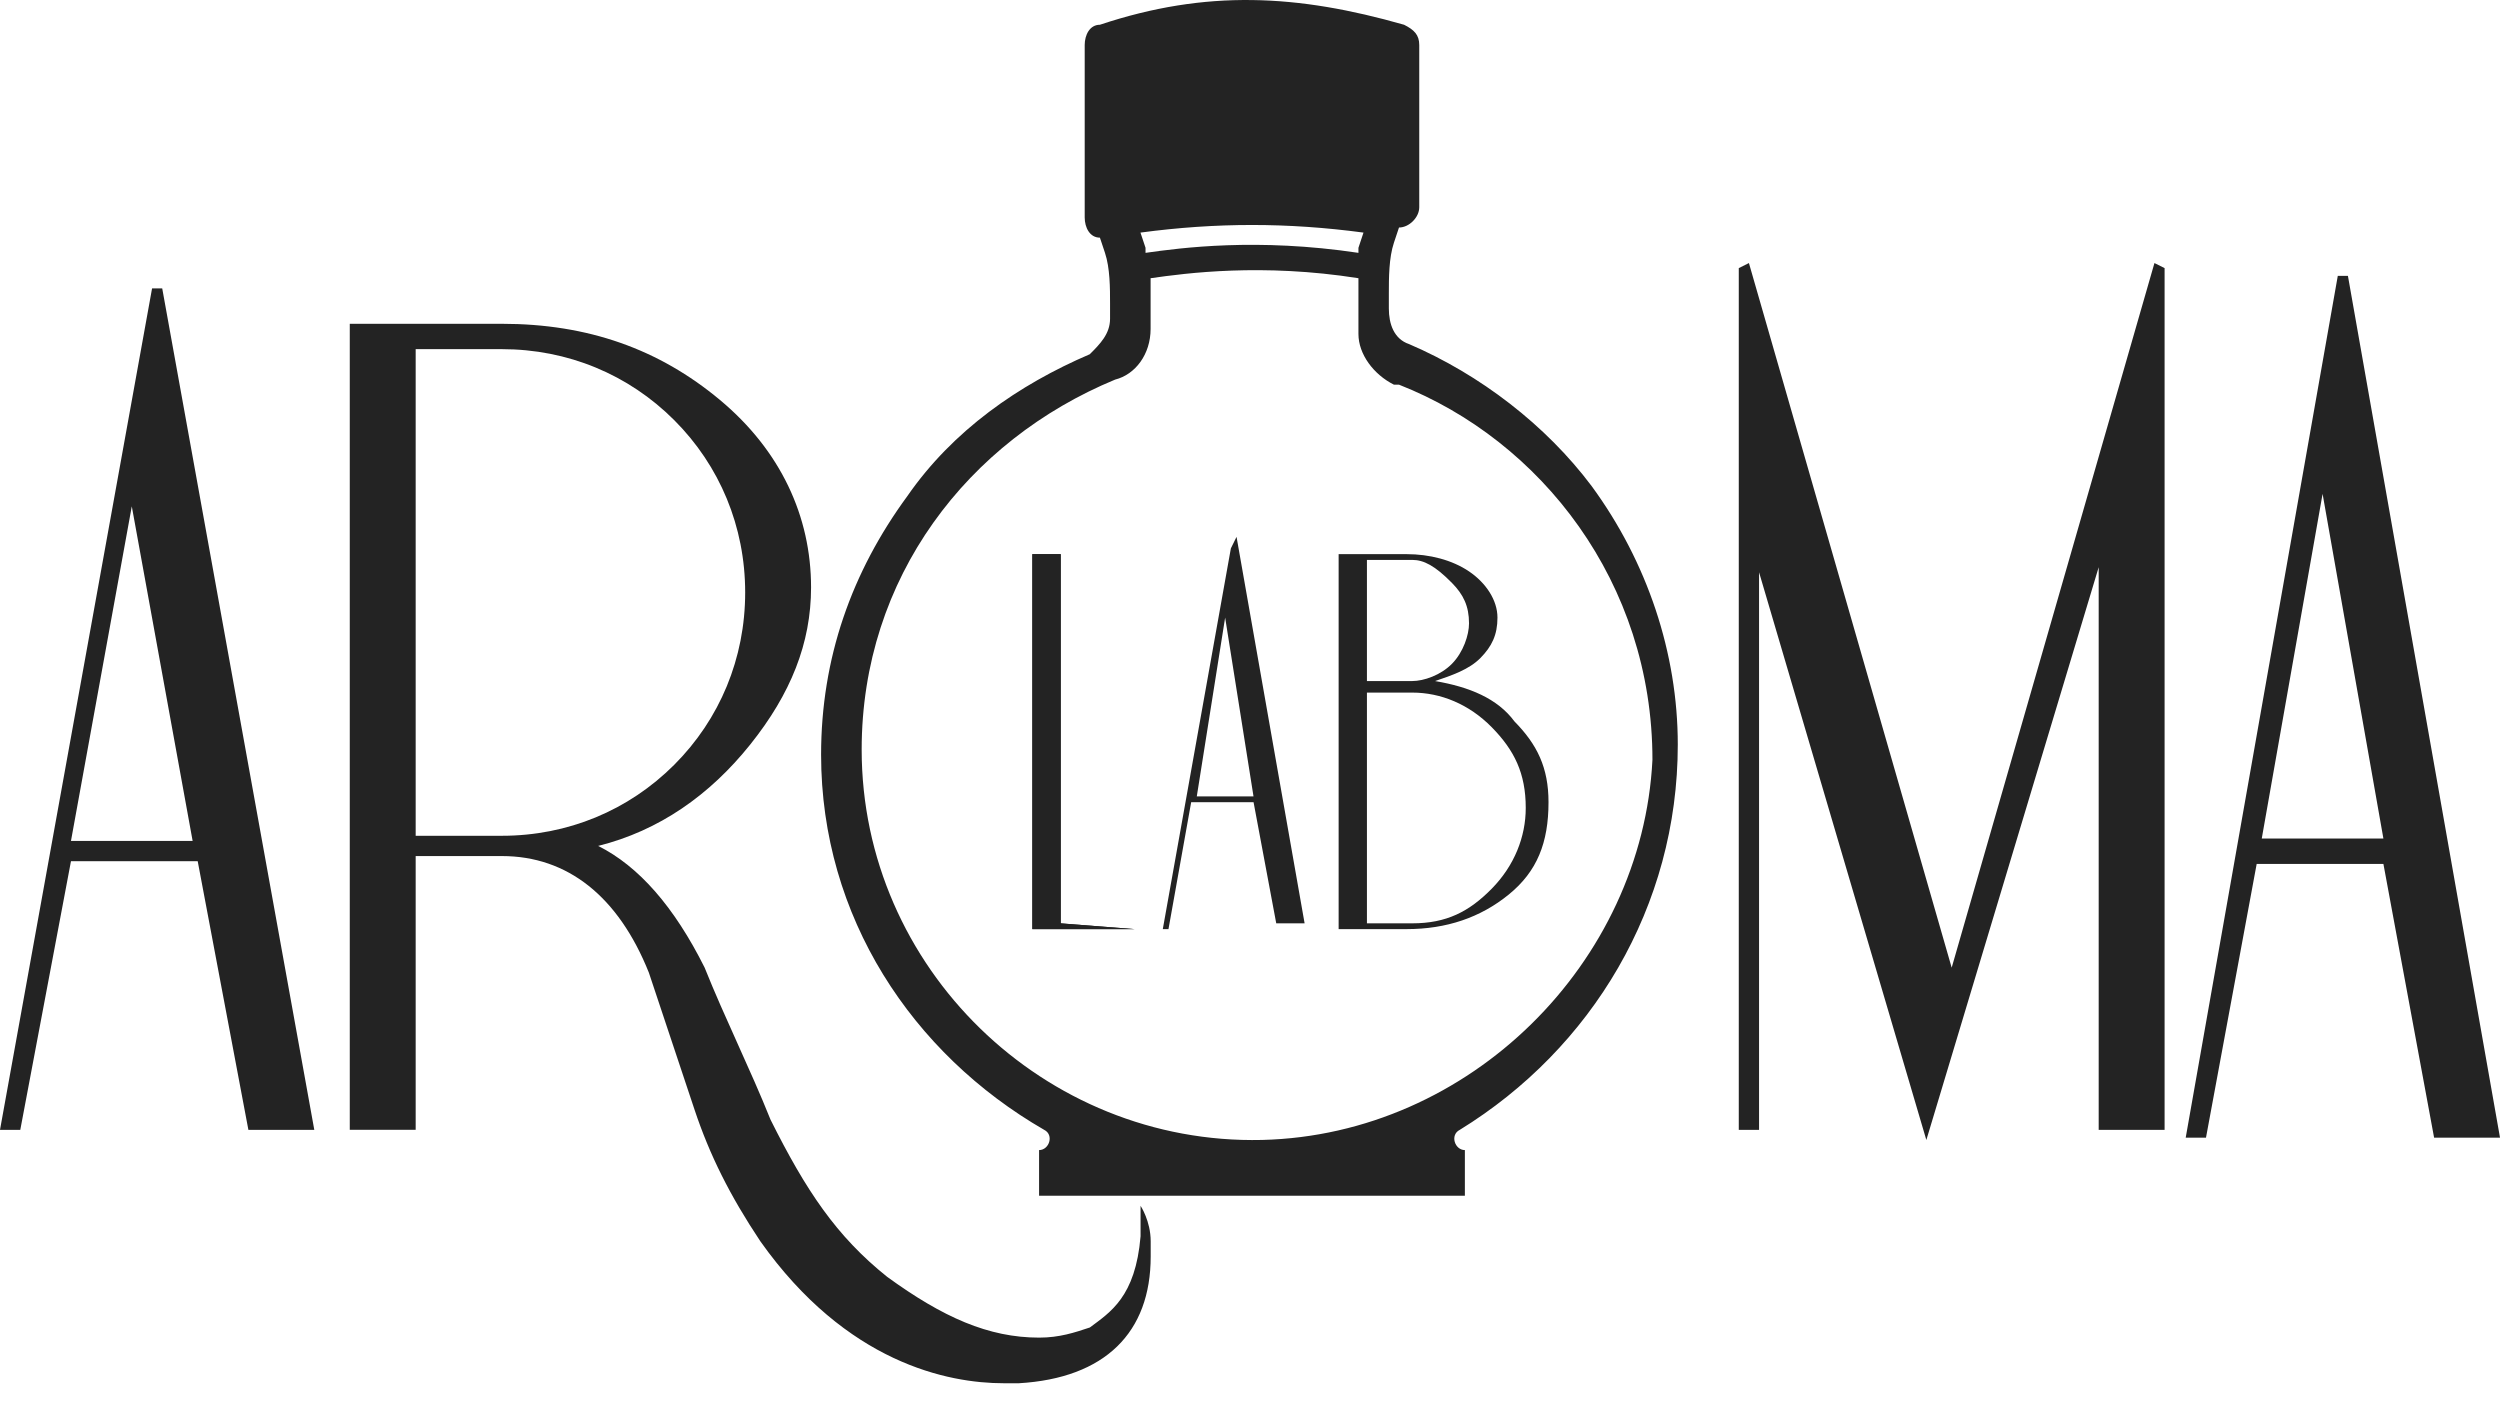
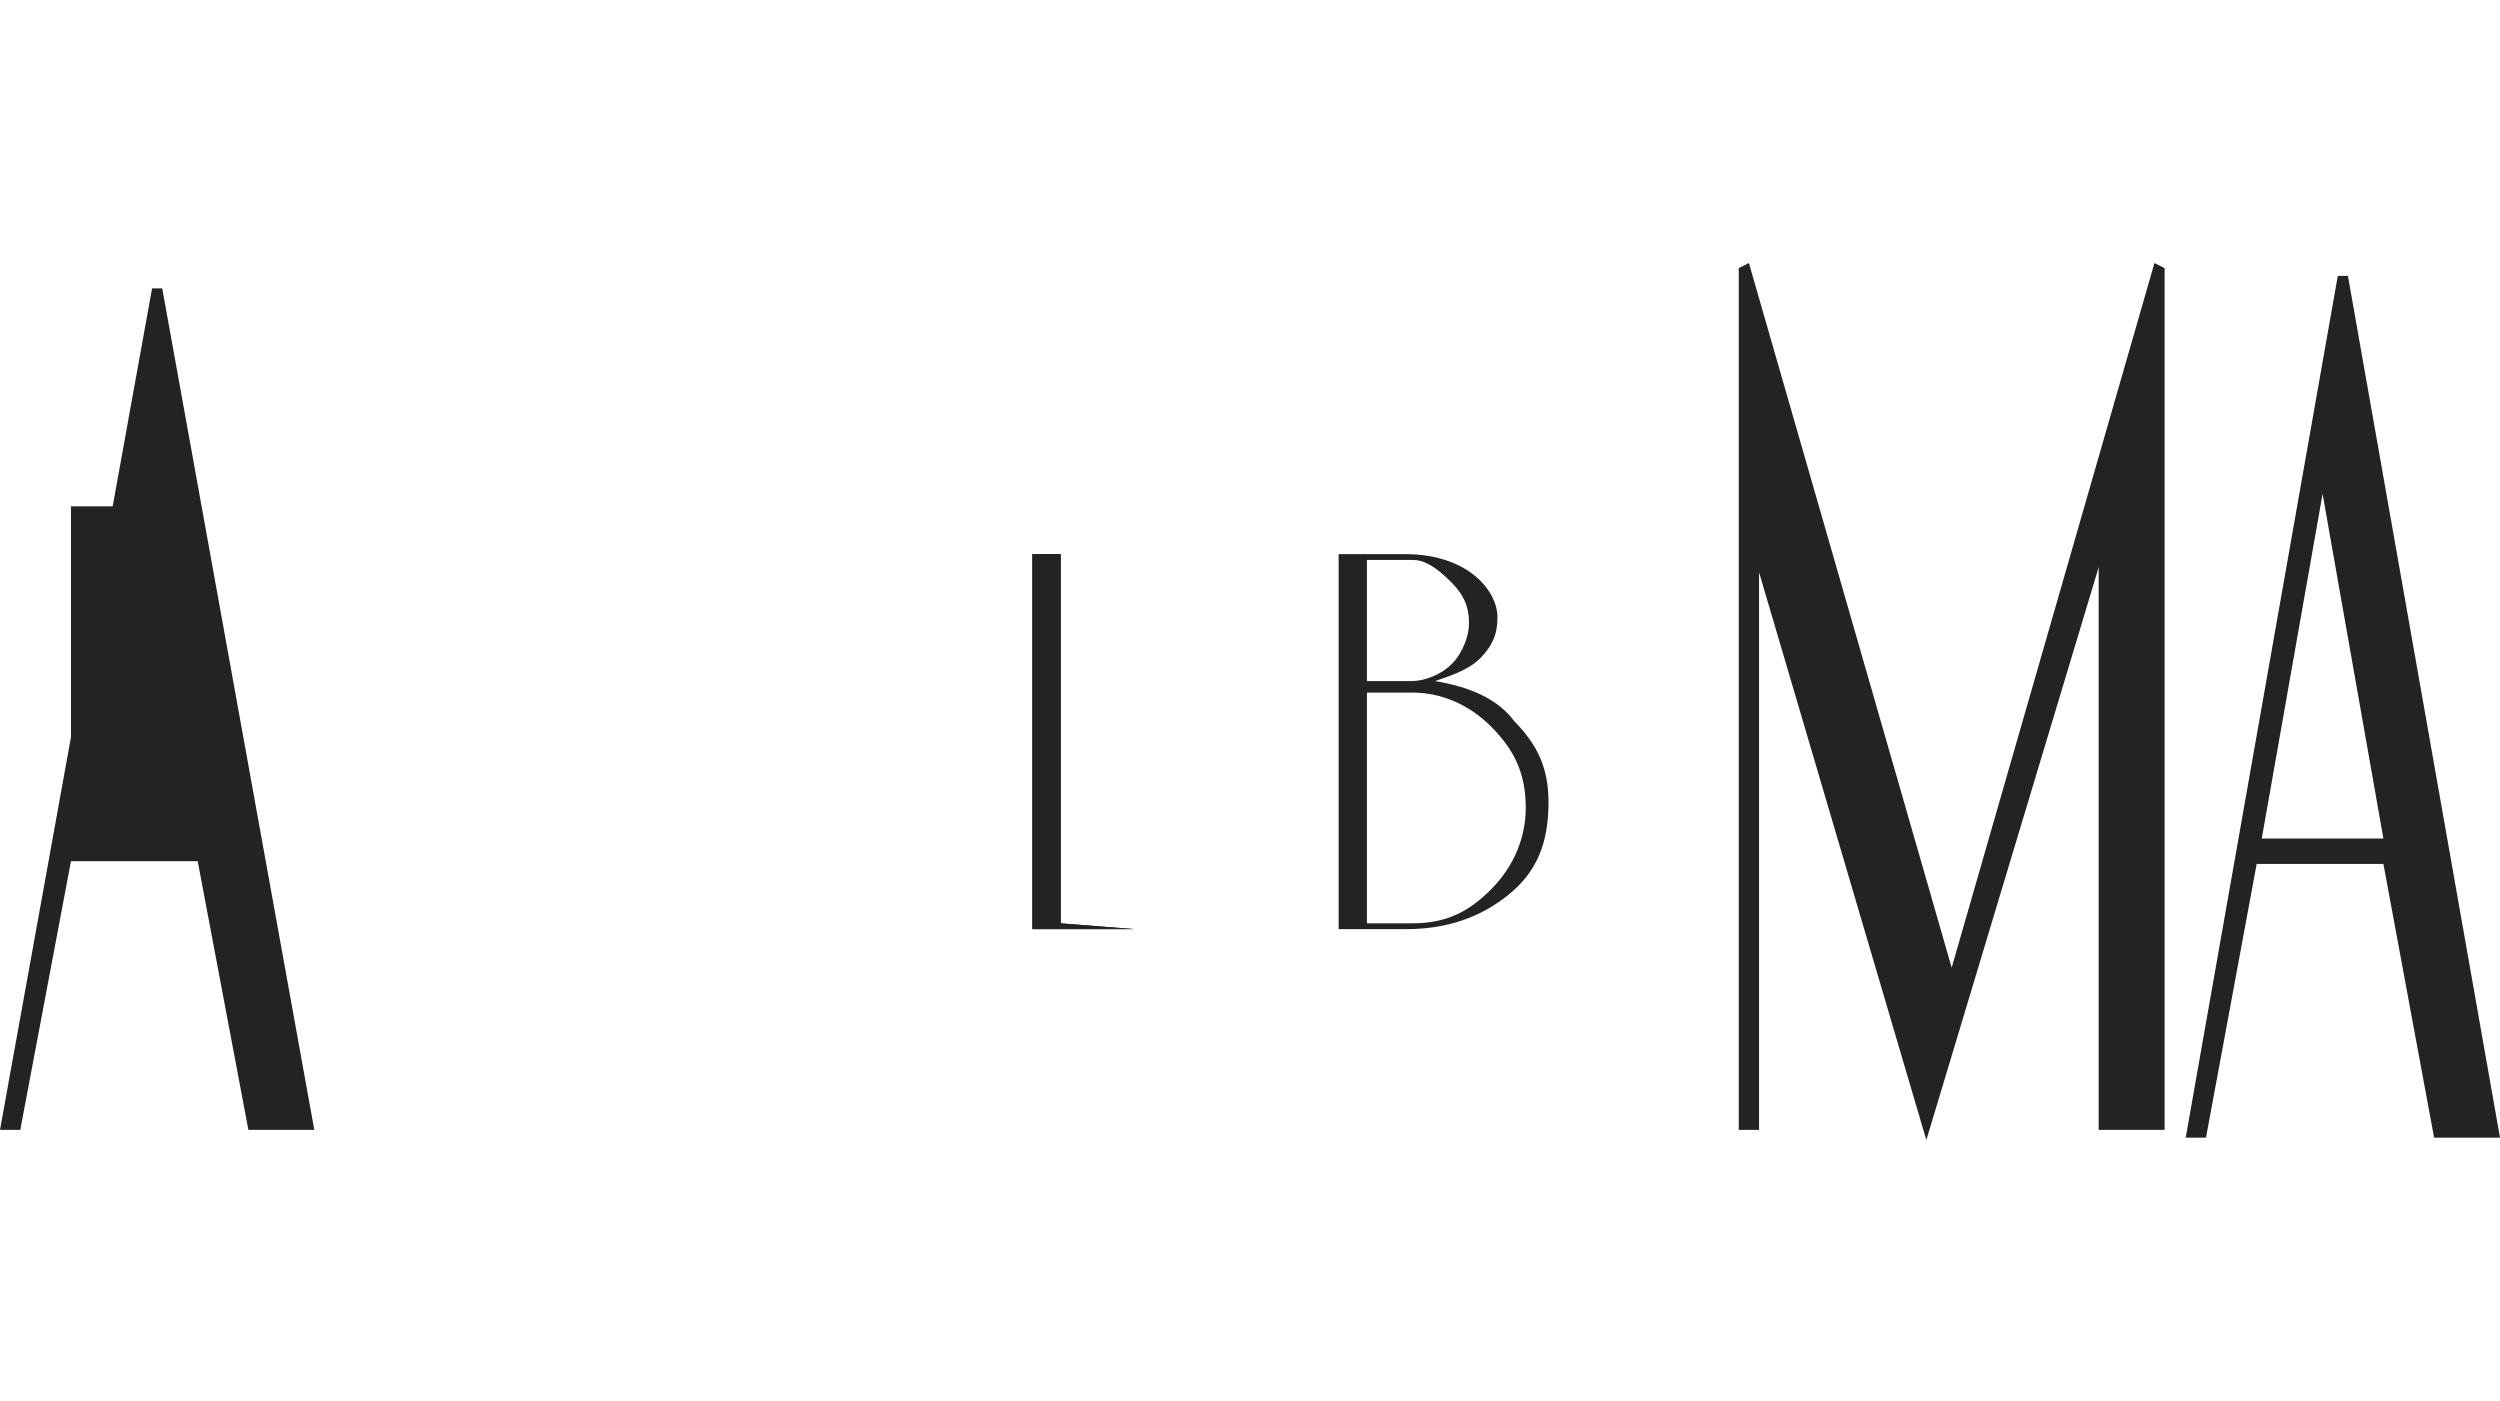
<svg xmlns="http://www.w3.org/2000/svg" width="141" height="79" viewBox="0 0 141 79" fill="none">
-   <path d="M94.627 41.993C94.627 36.847 92.912 31.701 89.767 27.413C87.194 23.982 83.477 21.123 79.475 19.408C78.617 19.122 78.331 18.264 78.331 17.406V16.549C78.331 15.691 78.331 14.547 78.617 13.69L78.903 12.832C79.475 12.832 80.046 12.26 80.046 11.688V2.54C80.046 1.968 79.76 1.682 79.189 1.396C73.185 -0.319 68.039 -0.605 62.035 1.396C61.463 1.396 61.177 1.968 61.177 2.54V12.26C61.177 12.832 61.463 13.404 62.035 13.404L62.321 14.261C62.607 15.119 62.607 16.263 62.607 17.12V17.978C62.607 18.836 62.035 19.408 61.463 19.979C57.461 21.695 53.744 24.268 51.171 27.985C48.026 32.273 46.31 37.133 46.31 42.565C46.31 51.714 51.457 59.433 58.89 63.722C59.462 64.007 59.176 64.865 58.604 64.865V67.438H82.619V64.865C82.048 64.865 81.762 64.007 82.334 63.722C89.767 59.147 94.627 51.142 94.627 41.993ZM76.901 13.118L76.616 13.976V14.261C70.898 13.404 66.609 13.976 64.608 14.261V13.976L64.322 13.118C68.611 12.546 72.613 12.546 76.901 13.118ZM71.184 64.293C58.89 64.579 48.598 54.573 48.598 42.279C48.598 32.559 54.602 24.84 62.893 21.409C64.036 21.123 64.894 19.979 64.894 18.55V17.12C64.894 16.549 64.894 15.977 64.894 15.691C66.895 15.405 71.184 14.833 76.616 15.691C76.616 16.263 76.616 16.834 76.616 17.406V18.55V18.836C76.616 19.979 77.473 21.123 78.617 21.695H78.903C86.908 24.84 93.198 32.845 93.198 42.851C92.626 54.287 82.905 64.007 71.184 64.293Z" fill="#232323" />
  <path d="M63.983 52.402H58.225V31.254H59.824V52.077L63.983 52.402Z" fill="#232323" />
  <path fill-rule="evenodd" clip-rule="evenodd" d="M58.225 52.402H63.983L59.824 52.077V31.254H58.225V52.402ZM79.338 52.402C81.577 52.402 83.497 51.752 85.096 50.45C86.696 49.149 87.336 47.522 87.336 45.244C87.336 43.292 86.696 41.991 85.416 40.689C84.457 39.388 82.857 38.737 80.938 38.412C81.897 38.087 82.857 37.761 83.497 37.111C84.137 36.46 84.457 35.809 84.457 34.833C84.457 33.857 83.817 32.881 82.857 32.23C81.897 31.579 80.618 31.254 79.338 31.254H75.499V52.402H79.338ZM79.654 39.062H77.095V52.076H79.654C81.573 52.076 82.853 51.425 84.133 50.124C85.412 48.823 86.052 47.196 86.052 45.569C86.052 43.617 85.412 42.316 84.133 41.014C82.853 39.713 81.254 39.062 79.654 39.062ZM82.853 35.158C82.853 35.808 82.533 36.784 81.893 37.435C81.254 38.086 80.294 38.411 79.654 38.411H77.095V31.579H79.654C80.294 31.579 80.934 31.904 81.893 32.88C82.533 33.531 82.853 34.181 82.853 35.158Z" fill="#232323" />
-   <path fill-rule="evenodd" clip-rule="evenodd" d="M69.741 30.278L73.58 52.077H71.98L70.701 45.244H67.182L65.902 52.402H65.582L69.421 30.929L69.741 30.278ZM67.499 44.918L69.098 34.832L70.698 44.918H67.499Z" fill="#232323" />
-   <path d="M8.577 16.264L0 63.723H1.144L4.003 48.571H11.15L14.009 63.723H17.726L9.149 16.264H8.577ZM4.003 47.427L7.433 28.558L10.864 47.427H4.003Z" fill="#232323" />
+   <path d="M8.577 16.264L0 63.723H1.144L4.003 48.571H11.15L14.009 63.723H17.726L9.149 16.264H8.577ZM4.003 47.427L7.433 28.558H4.003Z" fill="#232323" />
  <path d="M110.075 54.576L98.639 14.836L98.067 15.122V63.724H99.211V32.276L108.646 64.296L118.366 31.99V63.724H122.083V15.122L121.511 14.836L110.075 54.576Z" fill="#232323" />
  <path d="M132.423 15.56H131.851L123.274 64.163H124.418L127.277 48.724H134.424L137.283 64.163H141L132.423 15.56ZM127.563 47.295L130.994 27.854L134.424 47.295H127.563Z" fill="#232323" />
-   <path d="M64.899 70.01C64.899 68.866 64.328 68.008 64.328 68.008C64.328 69.438 64.328 69.724 64.328 69.724C64.042 73.155 62.612 74.012 61.468 74.87C60.611 75.156 59.753 75.442 58.609 75.442C55.751 75.442 53.178 74.298 50.033 72.011C47.174 69.724 45.458 67.151 43.457 63.148C42.313 60.289 40.884 57.43 39.74 54.571C38.025 51.141 36.024 48.853 33.736 47.71C37.167 46.852 40.026 44.851 42.313 41.992C44.601 39.133 45.744 36.274 45.744 33.129C45.744 29.127 44.029 25.41 40.598 22.551C37.167 19.692 33.165 18.262 28.304 18.262H19.727V63.72H23.444V48.282H28.304C32.021 48.282 34.88 50.569 36.596 54.857L39.169 62.577C40.026 65.15 41.17 67.437 42.885 70.01C47.745 76.871 53.463 78.015 56.608 78.015C56.894 78.015 57.18 78.015 57.466 78.015C62.326 77.729 64.899 75.156 64.899 70.868C64.899 70.582 64.899 70.296 64.899 70.01ZM23.444 46.852V19.692H28.304C32.021 19.692 35.452 21.121 38.025 23.695C40.598 26.268 42.028 29.698 42.028 33.415C42.028 37.132 40.598 40.562 38.025 43.136C35.452 45.709 32.021 47.138 28.304 47.138H23.444V46.852Z" fill="#232323" />
</svg>